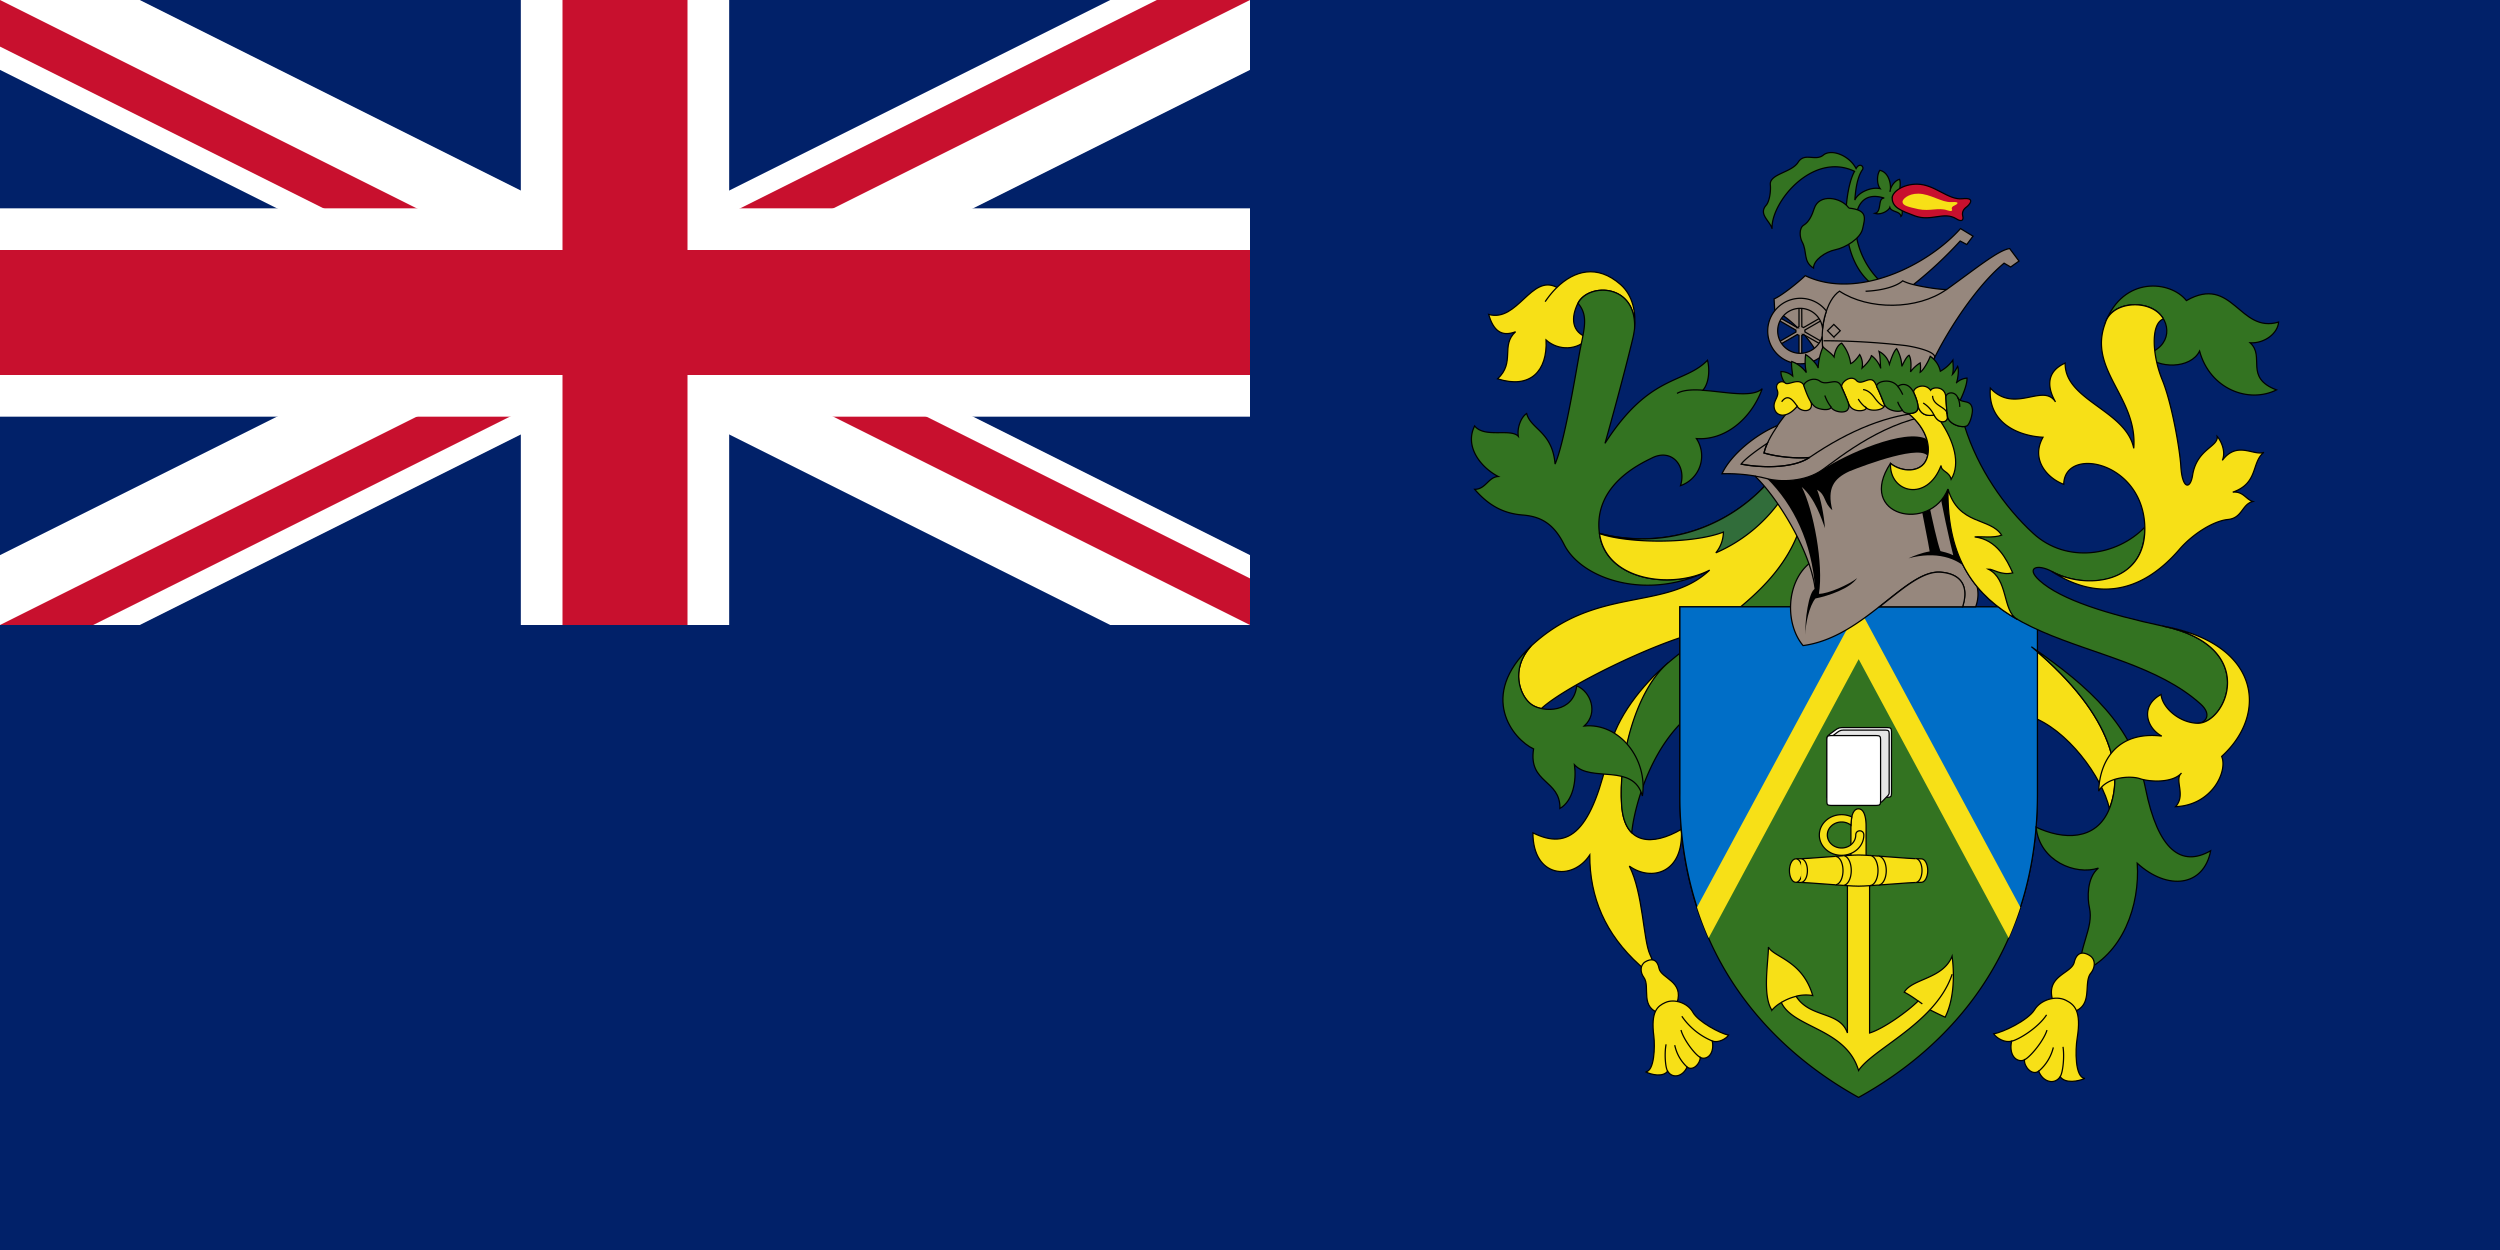
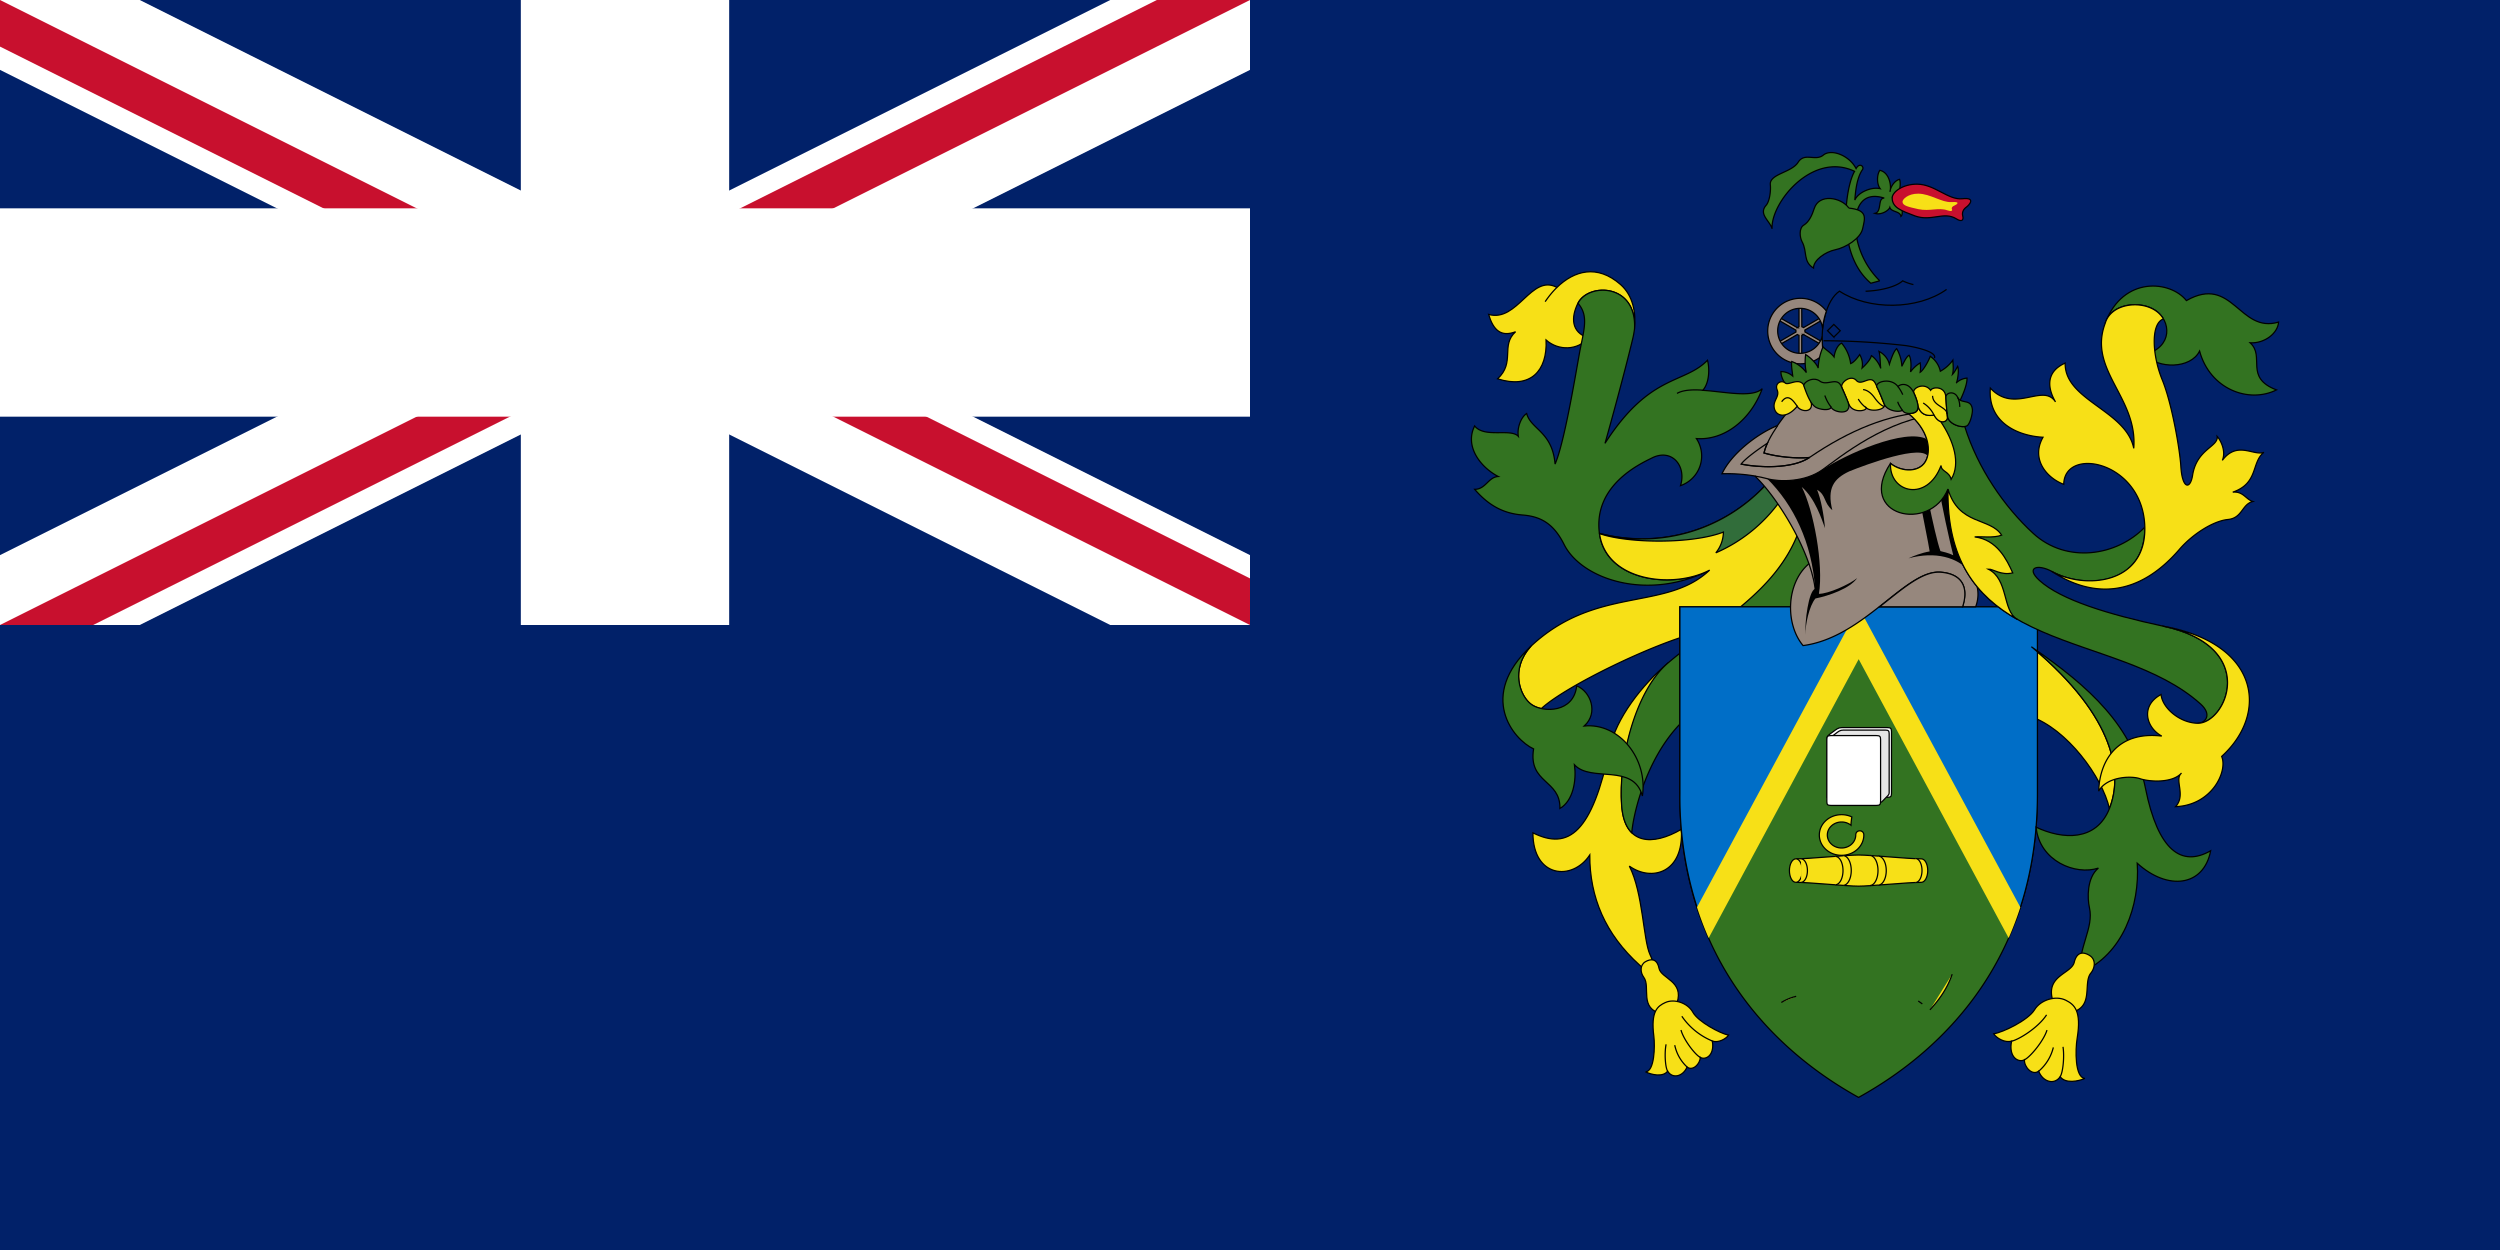
<svg xmlns="http://www.w3.org/2000/svg" width="1200" height="600" viewBox="0 0 30 15">
  <clipPath id="a">
    <path d="M0 0v75h350v75h-50zm300 0H150v200H0v-50z" />
  </clipPath>
  <path fill="#012169" d="M0 0h30v15H0z" />
  <path d="M0 0l15 7.5M15 0L0 7.5" stroke="#fff" stroke-width="1.5" />
  <path d="M0 0l300 150m0-150L0 150" stroke="#c8102e" stroke-width="20" clip-path="url(#a)" transform="scale(.05)" />
  <path d="M7.5 0v10M0 3.75h17.5" stroke="#fff" stroke-width="2.5" />
-   <path d="M7.5 0v10M0 3.75h17.5" stroke="#c8102e" stroke-width="1.5" />
  <path d="M15 0v7.5H0V15h30V0z" fill="#012169" />
  <g fill="#F7E017" stroke="#000" stroke-width=".015">
    <path d="M20.018 7.954c-.32.271-.625.667-.7 1.025-.211 1.007-.491 1.231-.923 1.015 0 .541.474.582.682.266 0 .507.184.947.599 1.322.175.158.208.05.125-.125-.083-.175-.083-.74-.249-1.064.266.191.657.083.624-.441-.341.2-.68.192-.715-.283-.043-.557.174-1.366.557-1.715zM19.613 3.949c.023-.2-.02-.405-.166-.534-.282-.248-.558-.166-.764.034-.308-.166-.471.423-.82.324.058.191.15.274.324.208-.183.166 0 .366-.216.565.391.125.599-.091.582-.466.15.133.382.125.507-.025-.208-.067-.209-.247-.125-.416.125-.249.711-.239.678.31z" />
    <path fill="#337321" d="M20.515 6.842c-.441.233-1.247.133-1.322-.441-.075-.574.482-.832.632-.906.233-.117.416.091.341.333a.377.377 0 00.191-.565c.341.025.657-.233.79-.599-.12.114-.446.037-.714.02.083-.091.082-.269.057-.361-.282.29-.69.157-1.23.997.083-.291.241-.873.333-1.256.009-.038.016-.076.021-.115.032-.549-.553-.559-.678-.309.137.154.065.334.016.607-.058.324-.183 1.073-.291 1.322-.033-.391-.291-.416-.341-.607-.075.05-.116.183-.1.274-.092-.1-.408.025-.524-.125-.125.249.075.499.283.607-.121.008-.15.154-.283.154.179.208.362.291.574.308.212.017.37.096.499.353.208.417 1 .687 1.746.309z" />
    <path d="M21.613 6.334c-.249.69-.931 1.181-1.239 1.256-.524.127-1.592.646-1.878.913a.332.332 0 01-.118-.048c-.141-.1-.258-.424-.008-.699.782-.732 1.622-.416 2.146-.915-.441.233-1.247.133-1.322-.441a2.029 2.029 0 002.012-.599c.091.101.357.417.407.533z" />
    <path fill="#337321" d="M20.018 7.954c-.395.335-.6 1.158-.558 1.715.012.155.055.26.121.324.029-.316.249-1.133.81-1.497.474-.308 1.214-.998 1.489-1.788a.634.634 0 00-.291-.341c-.273.746-1.002 1.104-1.571 1.587z" />
    <path fill="#316D3A" d="M21.359 6.014a1.854 1.854 0 01-.769.62.403.403 0 00.091-.249c-.391.15-1.173.133-1.489.017a2.029 2.029 0 002.012-.599c.068.074.126.14.155.211z" />
    <path fill="#337321" d="M18.37 7.756c-.636.595-.216 1.114.033 1.231-.066.416.324.366.316.715.158-.091.2-.333.175-.524.2.216.707-.025.815.374.067-.441-.274-.881-.698-.84.175-.158.075-.416-.091-.482-.033.324-.399.324-.541.225-.142-.1-.259-.424-.009-.699z" />
    <path d="M19.746 11.54c-.069.04-.064.129-.021.187.087.116-.062.38.22.437.083.017.147-.034.179-.129.087-.262-.191-.291-.216-.416-.025-.125-.104-.112-.162-.079z" />
    <path d="M19.983 12.031c-.093.043-.175.104-.137.403.015.124.008.424-.1.428.066.033.208.069.266-.008.056.094.183.067.233-.05.066.054.158-.037.158-.116.058.037.175-.017.145-.195.071.025.162-.025.195-.071-.104-.021-.366-.162-.428-.274-.062-.113-.224-.167-.332-.117z" />
    <g fill="none">
      <path d="M18.542 3.62c.042-.062.089-.12.141-.171M20.124 4.721c.073-.042.185-.047.309-.039M20.012 12.854c-.029-.042-.04-.216-.019-.322M20.245 12.804a.493.493 0 01-.148-.262M20.403 12.688c-.058-.027-.2-.21-.231-.328M20.548 12.492a.825.825 0 01-.366-.297" />
    </g>
    <path d="M24.382 7.765c1.023.857 1.089 1.538.931 1.938-.083-.374-.507-.956-.948-1.106l.017-.832z" />
    <path fill="#337321" d="M22.553 7.282h1.896v2.245c0 1.913-1.064 3.044-2.146 3.642-1.081-.599-2.146-1.73-2.146-3.642V7.282h1.331a.729.729 0 00.15.466c.314-.031.669-.266.915-.466z" />
    <path fill="#006EC7" d="M24.449 7.282v2.245c0 .577-.097 1.084-.262 1.525l-1.883-3.455-1.883 3.455a4.327 4.327 0 01-.262-1.525V7.282h4.29z" />
    <path stroke="none" d="M24.244 10.887a4.274 4.274 0 01-.14.369l-1.8-3.346-1.8 3.346a3.969 3.969 0 01-.14-.369l1.941-3.598 1.939 3.598z" />
-     <path d="M23.159 12.118c.05.025.142.071.183.088.1-.2.116-.482.083-.732-.108.275-.474.266-.574.432.061.031.118.071.167.106-.125.125-.417.334-.583.384v-1.784c0-.125-.042-.229-.042-.333V9.91c0-.083-.017-.204-.091-.204-.075 0-.091.121-.091.204v.369c0 .104-.042.225-.042.333v1.784c-.091-.266-.45-.175-.616-.441a.466.466 0 01.2-.008c-.125-.424-.466-.457-.532-.582 0 .175-.075.582.042.757a.437.437 0 01.113-.092c.141.308.777.309.927.816.12-.187.553-.403.856-.728z" />
    <path d="M22.303 10.634c.141 0 .59-.046.753-.046.042 0 .077-.063.077-.141s-.034-.141-.077-.141c-.162 0-.611-.046-.753-.046-.141 0-.59.046-.753.046-.042 0-.077.063-.077.141s.034.141.077.141c.163 0 .612.046.753.046z" />
    <path d="M22.212 9.903a.18.18 0 00-.113-.039c-.094 0-.171.07-.171.156s.076.156.171.156c.094 0 .17-.07.17-.156 0-.067.097-.067.097 0 0 .135-.12.244-.267.244-.148 0-.267-.109-.267-.244s.12-.244.267-.244c.044 0 .086.01.123.027-.003.022-.01.064-.01.1zM21.551 10.588c.042 0 .076-.063.076-.141s-.034-.141-.076-.141" />
    <path d="M21.613 10.588c.042 0 .076-.063.076-.141s-.034-.141-.076-.141M22.024 10.617c.051 0 .092-.076.092-.17 0-.094-.041-.17-.092-.17M22.119 10.624c.053 0 .096-.08.096-.178 0-.098-.043-.178-.096-.178M22.439 10.626c.054 0 .097-.081.097-.18 0-.099-.044-.18-.097-.18M22.539 10.621c.053 0 .096-.078.096-.174 0-.096-.043-.174-.096-.174M22.986 10.59c.043 0 .078-.064.078-.144s-.035-.144-.078-.144M21.376 12.03a.618.618 0 01.178-.074M23.068 12.047l-.049-.035M23.159 12.118c.116-.125.213-.266.267-.428" />
    <path fill="#FFF" d="M21.922 8.87c0-.041.033-.058.072-.087.047-.035.066-.052.108-.052h.546c.04 0 .05.01.05.048v.741c0 .037-.009.048-.05.048h-.726v-.706" />
    <path fill="#E5E5E5" d="M22.513 9.633c.072 0 .059-.002.109-.052.053-.052.048-.048.048-.096v-.679c0-.035-.009-.045-.046-.045h-.505c-.04 0-.057.016-.1.049-.036.027-.066.044-.066.082v.741h.56z" />
    <path fill="#FFF" d="M22.567 9.617c0 .037-.009.048-.05.048h-.546c-.041 0-.049-.01-.049-.048v-.742c0-.037.009-.048.049-.048h.546c.041 0 .05.01.05.048v.742z" />
    <path fill="#96877D" d="M23.625 6.847a.419.419 0 01.083.434h-.158c.066-.2.025-.39-.258-.415-.423-.037-.915.782-1.655.881-.216-.258-.205-.749.07-.982-.142-.409-.441-.859-.649-1.053a2.03 2.03 0 00-.394-.027c.108-.233.416-.478.666-.578.04-.059.084-.116.124-.167.025-.32 1.547-.17 1.871.029.001.359.142 1.554.3 1.878z" />
    <g fill="#000" stroke="none">
      <path d="M21.781 7.066c-.036-.554-.26-1.011-.575-1.322.15.042.457.042.665-.108.274-.183.99-.503 1.252-.366.021.046.033.15.017.216-.062-.166-.753.091-.948.17-.187.087-.27.204-.204.466-.108-.091-.071-.179-.183-.245.045.108.082.303.095.461-.042-.112-.116-.353-.279-.495.141.274.264.933.206 1.283.112 0 .36-.11.459-.189-.087.125-.339.212-.501.245-.073.087-.123.312-.119.437-.011-.154.037-.529.115-.553zM23.625 6.847c-.138-.153-.395-.236-.723-.147.05-.025.158-.067.254-.083-.012-.087-.091-.462-.104-.553l.092-.037c.046.225.104.482.141.586.029.008.096.021.154.05-.025-.087-.166-.715-.162-.782l.125-.067c.049.341.128.836.223 1.033z" />
    </g>
    <path fill="#96877D" d="M23.551 7.282c.066-.2.025-.39-.258-.415-.219-.019-.457.194-.738.415h.996zM21.713 5.49a1.648 1.648 0 01-.545-.054.64.64 0 01.041-.118c-.087.058-.253.172-.316.251.2.042.612.063.82-.079z" />
    <path fill="none" d="M21.708 6.766c.046.133.076.261.08.375M21.331 5.108c-.075.11-.141.228-.163.328.141.046.42.071.545.054" />
    <path fill="none" d="M21.059 5.713c.054.009.104.019.147.031.15.042.457.042.665-.108.208-.15.773-.615 1.414-.665" />
    <path fill="none" d="M20.894 5.569c.2.042.612.062.819-.079.482-.328.948-.52 1.414-.545" />
    <path fill="#337321" d="M24.382 7.765c.698.482 1.214.948 1.364 1.696.15.748.433.948.782.748-.083.432-.516.482-.881.15.033.499-.166 1.098-.682 1.314-.033-.299.165-.536.108-.782-.025-.108-.033-.358.108-.474-.274.091-.707-.083-.748-.491.316.15.723.175.881-.225.157-.398.091-1.08-.932-1.936zM25.264 3.873c.216-.565.782-.507.973-.266.557-.316.632.399 1.106.258-.008.133-.166.258-.341.249.183.166-.075.416.316.565-.333.166-.798-.008-.923-.466-.108.216-.499.216-.657.042.341-.091.316-.407.125-.532-.193-.126-.533-.075-.599.15zM23.577 5.118c.155.5.476.966.822 1.283.399.366 1.002.274 1.339-.075.008.696-.713.75-1.114.532-.177-.096-.32-.046-.15.108.258.233.822.406 1.488.549 1.164.249.749 1.173.408 1.164.098-.002.178-.104.037-.231-1.01-.909-3.064-.551-3.031-2.58-.216.532-1.106.324-.69-.308.133.108.366.116.433-.05.052-.129.018-.354-.215-.548.038-.003.121 0 .112-.096.01.056.061.139.192.111.037.059.077.098.13.077.01-.004.042-.02.029-.079.01.112.141.151.21.143z" />
    <path d="M24.623 6.858c.482.316 1.028.316 1.53-.266.158-.183.407-.341.582-.358.175-.017.166-.183.299-.216-.083-.025-.116-.125-.241-.112.312-.108.22-.358.374-.478-.125.046-.32-.141-.499.096.046-.108-.017-.237-.062-.287.017.125-.245.15-.295.466-.028.177-.125.166-.141-.108-.012-.201-.108-.757-.224-1.039-.116-.283-.143-.671.015-.729a.308.308 0 00-.098-.102c-.193-.126-.532-.075-.599.15-.216.565.391.89.341 1.505-.091-.457-.832-.574-.823-1.023-.241.108-.208.308-.116.466-.15-.233-.491.15-.782-.166-.033.416.333.574.632.59-.15.266.05.491.249.565.008-.466.963-.275.973.524.008.68-.724.738-1.115.522zM25.962 7.515c1.164.249.749 1.173.408 1.164-.217-.005-.424-.187-.437-.345-.249.133-.183.395.008.499-.524-.062-.744.283-.757.661.096-.175.387-.187.495-.15.108.037.387.058.499-.067-.092.079.058.262-.071.403.437-.017.628-.424.553-.603.566-.514.458-1.354-.698-1.562zM25.076 11.466c.076.047.066.147.015.21-.103.126.052.427-.265.478-.094.015-.163-.045-.194-.152-.086-.296.226-.316.259-.455.034-.138.121-.121.185-.081z" />
    <path d="M24.79 12.003c.102.052.19.124.136.456-.023.138-.028.473.093.482-.076.034-.235.067-.297-.021-.067.102-.207.066-.258-.066-.077.057-.175-.049-.171-.137-.067.039-.194-.026-.154-.224-.08.025-.18-.035-.215-.087.117-.019.415-.165.49-.288.074-.122.257-.175.376-.115z" />
    <path fill="none" d="M24.721 12.921c.034-.045.054-.24.035-.359M24.464 12.855a.545.545 0 00.176-.286M24.292 12.718c.066-.028.232-.226.272-.357M24.138 12.494c.077-.013.318-.157.421-.316" />
    <path d="M23.376 5.869c-.014.852.34 1.284.831 1.564-.182-.109-.103-.483-.349-.604.058-.004.15.079.295.046-.071-.158-.187-.399-.457-.432.071-.008.225.017.324-.021-.141-.217-.515-.113-.644-.553zM23.288 5.058c-.03-.01-.055-.04-.08-.079-.131.028-.182-.055-.192-.111.008.096-.074.092-.113.095.234.194.268.419.216.548-.067.166-.299.158-.433.05-.017.353.441.47.607.025 0 .075.096.067.121.166.118-.191.028-.466-.126-.694z" />
    <path fill="#337321" d="M22.557 3.37a.994.994 0 01-.295-.694c.008-.183.083-.383.349-.299-.083 0-.025.166-.112.183.071.025.166-.033.179-.071.017.058.125.042.133.108.042-.033-.004-.195-.066-.229.046-.025.071-.154.05-.216-.042.008-.104.067-.116.15.021-.067-.004-.233-.121-.258-.033.046-.042.158.004.22-.108-.025-.266.046-.304.137.008-.11.024-.267.092-.366.023-.033-.033-.091-.077-.012-.081-.158-.297-.241-.393-.162s-.224-.037-.303.087c-.079.125-.347.138-.333.27.008.079-.011.201-.05.245-.096.108.046.187.071.283-.017-.316.486-.931.99-.69-.046.079-.086.237-.1.428-.021.283.021.682.295.915l.107-.029z" />
    <path fill="#c8102e" d="M22.706 2.38c-.003-.075.127-.172.301-.17.21.002.372.193.54.175.168-.019.085.075.05.1-.035.025-.056.062-.044.108.012.046-.009.076-.077.033-.15-.094-.299.037-.497-.035-.169-.064-.268-.099-.273-.211z" />
-     <path fill="#96877D" d="M21.85 4.343c-.083-.262-.399-.549-.553-.615l-.008-.141c.083-.033.283-.191.374-.279.624.299 1.472-.125 1.863-.565l.15.091-.075.1-.079-.042a4.777 4.777 0 01-.561.523c.145.037.344.062.399.059.349-.25.623-.474.756-.491l.112.15-.1.071-.079-.046c-.374.308-.798.981-.965 1.43-.232-.05-1.064-.017-1.234-.245z" />
    <path fill="none" d="M22.961 3.415a.607.607 0 01-.129-.045c-.067.062-.233.116-.445.125" />
    <path fill="none" d="M21.883 4.251c-.056-.31.033-.653.191-.757.345.229.936.229 1.285-.021" />
    <path fill="none" d="M21.883 4.089a8.87 8.87 0 01.985.058c.141.021.378.079.345.15M22.006 4.045l.077-.076-.077-.076-.076.075.076.077z" />
    <path fill="#337321" d="M22.187 2.497c-.096-.133-.359-.175-.416.004-.025.079-.062.162-.125.2-.062.037-.048.151-.021.2.066.121.008.237.137.316 0-.096.141-.195.262-.22.121-.025.303-.133.328-.254.026-.122.068-.222-.165-.246z" />
    <path fill="#96877D" d="M21.588 3.694h.033l.001.227a.075.075 0 01.02.01l.196-.113.017.029-.197.114c.001.007.002.015.001.022l.196.113-.017.029-.198-.112a.047.047 0 01-.019.012v.226h-.033v-.227a.075.075 0 01-.02-.01l-.196.113-.017-.029.197-.114c-.001-.007-.002-.015-.001-.022l-.196-.113.017-.029.197.113a.047.047 0 01.019-.012v-.227h0z" />
    <path fill="#96877D" d="M21.884 4.25a.393.393 0 11.033-.517.887.887 0 00-.046.211.27.27 0 10-.268.296.276.276 0 00.263-.202c.001.052.003.171.018.212z" />
    <path fill="#337321" d="M21.438 4.625c-.025-.029-.071-.108-.066-.166a.217.217 0 01.141.054c-.004-.042-.021-.133-.012-.175a.38.38 0 01.175.133.603.603 0 01-.008-.216c.05.029.133.108.15.162a.716.716 0 01.058-.254c.037.037.096.071.133.121.008-.067.042-.146.091-.166a.483.483 0 01.108.245c.037-.012.087-.075.108-.108a.228.228 0 01.029.162c.046-.042.1-.1.112-.15a.319.319 0 01.112.154c-.008-.054-.004-.15-.021-.204a.24.24 0 01.125.154c.017-.058.054-.162.087-.187a.455.455 0 01.062.212c.021-.042.054-.116.087-.133.029.046.025.146.017.2a.4.4 0 01.116-.108.348.348 0 010 .112c.037-.021.1-.133.121-.191a.29.29 0 01.121.179.452.452 0 00.15-.133c0 .029.013.108-.004.17.025-.025.05-.075.062-.096.017.042.004.141-.013.195a.219.219 0 01.125-.054c.004.071-.046.195-.092.287-.398-.111-1.234-.153-2.074-.199z" />
    <path stroke="none" d="M22.83 2.423c-.002-.031.066-.1.189-.099.147.001.283.109.4.101.118-.008.06.031.035.041-.025.01-.039.026-.031.044.009.019-.006.031-.054.014-.105-.038-.21.015-.348-.014-.119-.027-.188-.041-.191-.087z" />
    <path d="M21.567 4.875c-.125.15-.249.125-.274.029-.025-.096.067-.141.033-.225-.033-.083.054-.121.096-.083.042.037.175-.083.233.042.058.125.104.212.071.262-.034.05-.134.025-.159-.025zM22.103 4.65c-.023-.055.106-.16.173-.085.067.075.171-.081.229.037.058.119.077.181.106.247.029.067-.158.102-.216.044.008.039-.162.07-.208-.042-.025-.059-.052-.128-.084-.201zM22.968 4.719c-.031-.058.121-.141.2-.035.021-.044.171-.052.181.075l.019.252c.004.05-.091.096-.16-.031-.123.025-.179-.044-.193-.116a.54.54 0 00-.047-.145z" />
    <path fill="#337321" d="M21.648 4.636c-.019-.042.106-.125.191-.062.085.062.203-.054.254.058.102.227.108.243.077.287-.031.044-.164.027-.198-.033-.006.042-.121.035-.181.002-.068-.038-.116-.177-.143-.252zM22.523 4.646c-.029-.064.166-.121.252-.008.044-.04.139-.042.193.081.054.123.062.191.023.222-.028.022-.129.039-.162-.017-.046.029-.187.004-.218-.075-.031-.078-.058-.147-.088-.203zM23.351 4.769c-.004-.058.102-.085.141 0 .04.085.166.008.177.15.002.027-.015.131-.054.181s-.233 0-.245-.106a2.419 2.419 0 01-.019-.225z" />
    <g fill="none">
      <path d="M21.567 4.875c-.046-.062-.108-.162-.187-.054M21.973 4.885a.49.49 0 01-.075-.139M22.395 4.894a.345.345 0 01-.096-.106M22.357 4.675c.073.008.123.077.145.108.023.031.071.087.108.094M22.829 4.925c-.025-.04-.05-.075-.056-.104M22.775 4.638a.483.483 0 01.058.098M23.207 4.979a.345.345 0 00-.129-.143M23.191 4.75c.004.123.168.131.175.218M23.492 4.769a.238.238 0 01.025.114" />
    </g>
  </g>
</svg>